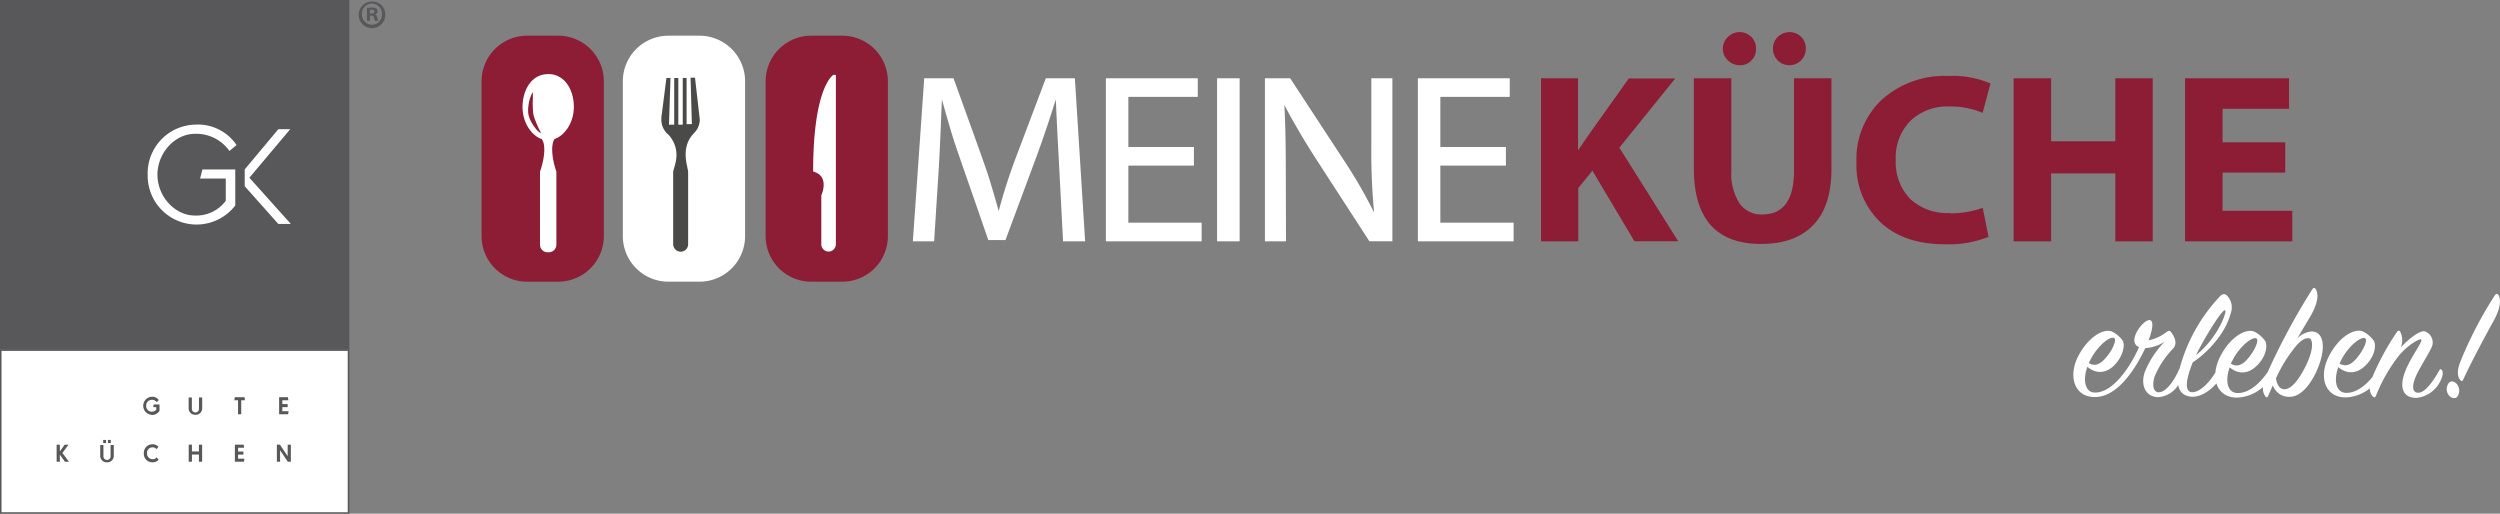
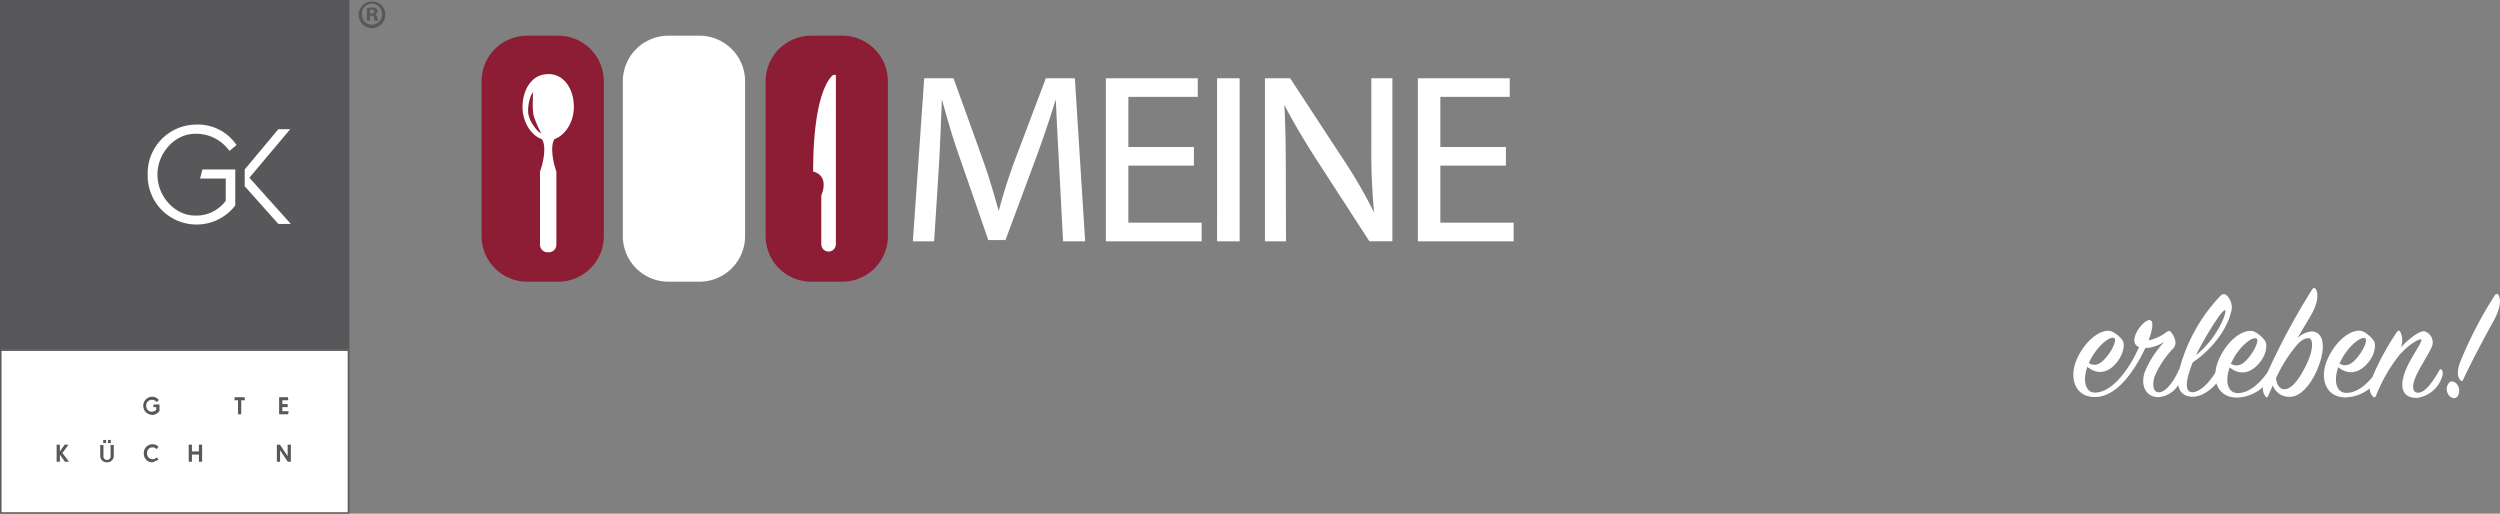
<svg xmlns="http://www.w3.org/2000/svg" id="Ebene_1" data-name="Ebene 1" width="389.35" height="80" viewBox="0 0 389.35 80">
  <rect x="0" y="0" width="389.35" height="80" fill="#808080" stroke="none" />
  <polygon points="0.21 54.64 0.21 79.84 54.14 79.84 54.14 54.64 0.21 54.64 0.21 54.64" fill="#fff" />
  <polygon points="10.11 71.91 9.32 70.8 9.32 70.8 9.32 71.91 8.82 71.91 8.82 69.25 9.32 69.25 9.32 70.31 9.32 70.31 10.07 69.25 10.67 69.25 9.72 70.55 10.74 71.91 10.11 71.91 10.11 71.91" fill="#58585a" />
  <path d="M16.67,72a1,1,0,0,1-1.06-1v-1.7h.5V71a.56.56,0,1,0,1.11,0v-1.7h.5V71a1,1,0,0,1-1,1Zm-.6-3v-.48h.45V69Zm.74,0v-.48h.45V69Z" fill="#58585a" />
  <path d="M23.6,64.6a1.41,1.41,0,0,1,0-2.81,1.27,1.27,0,0,1,1.13.51l-.33.33a.87.87,0,0,0-.8-.36.86.86,0,0,0-.83.92.87.87,0,0,0,.83.93,1,1,0,0,0,.74-.3v-.41h-.48l.07-.42h.91v1a1.4,1.4,0,0,1-1.24.64Z" fill="#58585a" />
-   <path d="M23.77,72a1.32,1.32,0,0,1-1.37-1.41,1.34,1.34,0,0,1,1.37-1.4,1.29,1.29,0,0,1,.9.37l-.27.4a.82.82,0,0,0-.63-.29.85.85,0,0,0-.87.92.87.87,0,0,0,.87.93.77.77,0,0,0,.63-.3l.3.37a1.15,1.15,0,0,1-.93.41Z" fill="#58585a" />
-   <path d="M30.44,64.6a1,1,0,0,1-1.06-1v-1.7h.5v1.7a.56.56,0,1,0,1.11,0v-1.7h.5v1.7a1,1,0,0,1-1,1Z" fill="#58585a" />
+   <path d="M23.77,72a1.32,1.32,0,0,1-1.37-1.41,1.34,1.34,0,0,1,1.37-1.4,1.29,1.29,0,0,1,.9.37l-.27.4a.82.82,0,0,0-.63-.29.85.85,0,0,0-.87.92.87.87,0,0,0,.87.93.77.77,0,0,0,.63-.3l.3.37Z" fill="#58585a" />
  <polygon points="30.98 71.91 30.98 70.79 29.89 70.79 29.89 71.91 29.39 71.91 29.39 69.25 29.89 69.25 29.89 70.31 30.98 70.31 30.98 69.25 31.48 69.25 31.48 71.91 30.98 71.91 30.98 71.91" fill="#58585a" />
  <polygon points="37.57 62.34 37.57 64.52 37.07 64.52 37.07 62.34 36.5 62.34 36.56 61.86 38.09 61.86 38.15 62.34 37.57 62.34 37.57 62.34" fill="#58585a" />
-   <polygon points="37.99 71.91 36.58 71.91 36.58 69.25 37.95 69.25 38.02 69.73 37.08 69.73 37.08 70.32 37.91 70.32 37.91 70.8 37.08 70.8 37.08 71.43 38.06 71.43 37.99 71.91 37.99 71.91" fill="#58585a" />
  <polygon points="44.87 64.52 43.47 64.52 43.47 61.86 44.84 61.86 44.91 62.34 43.97 62.34 43.97 62.93 44.8 62.93 44.8 63.41 43.97 63.41 43.97 64.04 44.95 64.04 44.87 64.52 44.87 64.52" fill="#58585a" />
  <polygon points="44.82 71.91 43.63 70.14 43.62 70.14 43.62 71.91 43.12 71.91 43.12 69.25 43.6 69.25 44.79 71.03 44.8 71.03 44.8 69.25 45.3 69.25 45.3 71.91 44.82 71.91 44.82 71.91" fill="#58585a" />
  <polygon points="54.41 54.41 0 54.41 0 0 54.41 0 54.41 54.41 54.41 54.41" fill="#58585a" />
  <path d="M30.37,20.84a6.31,6.31,0,0,1,5.36,2.67l1.11-.92a7.25,7.25,0,0,0-6.47-3.18A7.58,7.58,0,0,0,23,27.21,7.61,7.61,0,0,0,36.64,32V26.39H31.53l-.37,1.41h4v3.47a5.71,5.71,0,0,1-4.79,2.3c-3.16,0-5.85-3-5.85-6.36s2.67-6.37,5.85-6.37Zm8.46,6.85,6.37-7.57H43.35l-5.24,6.27V29l5.24,5.88H45.3l-6.47-7.21Z" fill="#fff" />
  <path d="M54.41,54.41V80H0V54.41Zm-.2.21H.21V79.79h54V54.62Z" fill="#58585a" />
  <path d="M60,2.24a2.07,2.07,0,1,1-2.05-2A2,2,0,0,1,60,2.24Zm-3.63,0a1.57,1.57,0,0,0,1.58,1.61,1.54,1.54,0,0,0,1.53-1.6,1.56,1.56,0,1,0-3.11,0Zm1.24,1h-.46v-2a6.17,6.17,0,0,1,.77-.06,1.08,1.08,0,0,1,.69.16.52.52,0,0,1,.21.43.53.53,0,0,1-.42.48v0c.2.06.3.22.36.49a1.74,1.74,0,0,0,.15.5h-.5a2.06,2.06,0,0,1-.16-.5c0-.2-.16-.3-.41-.3h-.23Zm0-1.13h.22c.26,0,.47-.09.47-.3s-.14-.31-.44-.31a1.11,1.11,0,0,0-.25,0Z" fill="#58585a" />
  <path d="M224.32,22.89v-7.8h10.81v-2.9H220.82V37.58h14.91v-2.9H224.32V25.79h10.21v-2.9Zm-24.07,3.8c0-4.44-.08-7.9-.23-10.35,1.28,2.45,2.94,5.31,5,8.51l8.25,12.73h3.58V12.19h-3.28V22.78A101,101,0,0,0,214,33.1a75.33,75.33,0,0,0-4.75-8.21l-8.32-12.7H197V37.58h3.28Zm-10.7,10.89h3.51V12.19h-3.51ZM175.73,22.89v-7.8h10.81v-2.9H172.23V37.58h14.91v-2.9H175.73V25.79h10.21v-2.9ZM169,37.58,167.4,12.19h-4.52l-4.7,12.43a84.27,84.27,0,0,0-2.64,8.25c-.6-2.15-1.13-3.95-1.58-5.38s-2.3-6.56-5.46-15.3h-4.56l-1.77,25.39h3.31l.68-10.66c.19-2.9.34-6.7.53-11.45.6,2.19,1.17,4.14,1.69,5.84s2.41,7,5.54,16.08h2.67l4.9-13.18c1.09-3,2.07-5.91,2.94-8.74.07,1.54.19,4.33.41,8.29l.72,13.82Z" fill="#fff" />
  <path d="M382.86,60.18c-.32-.71-1.06-1-1.44-.58a1.54,1.54,0,0,0-.12,1.84c.35.58,1.08.73,1.39.35a1.63,1.63,0,0,0,.17-1.61M388.54,46a61.92,61.92,0,0,0-5.42,10.47c-.56,1.52-.31,2.35.07,2.75.2.2.3.15.43-.1,1.29-2.8,3.41-6.76,4.8-9.26,1-1.87,1.08-3.1.75-3.81-.15-.35-.43-.35-.63-.05m-14.63,8.1a3,3,0,0,0-.08-2.4c-.15-.25-.35-.28-.53,0a40.44,40.44,0,0,0-4,7.45c-.4,1.26-.25,2.09.25,2.6.23.22.38.12.48-.1a25,25,0,0,1,3.69-6.41c1.61-1.77,3.08-2.48,3.33-2.38.45.21-1.77,2.88-2.6,5.35-.73,2.2-.23,3.76,1.92,3.76a4.69,4.69,0,0,0,3.73-2.7c.36-.73.41-1.31.23-1.59s-.3-.2-.43,0c-1,1.77-2.19,3.43-3.23,3.48s-1.06-1.13-.4-2.6c.58-1.31,1.81-3.18,2.34-4.29a1.82,1.82,0,0,0-1-2.67c-.83-.13-2.55,1.26-3.68,2.47m-9.57,2.55c.05-.13.13-.28.2-.43,1.19-2.4,3.28-3.91,3.81-3.48.36.27-.2,1.59-1,2.65s-1.76,2-3,1.26m-.23.55c1.77,1.44,3.46.79,4.7-.73,1.06-1.28,1.26-2.82.81-3.43a4.73,4.73,0,0,0-1.49-1.31c-1.26-.73-3.84.58-5.48,3.83s-.53,6.41,2.68,6.36a6.37,6.37,0,0,0,4.94-2.72,2,2,0,0,0,.43-1.57c-.1-.22-.3-.22-.43,0-1.08,1.66-2.93,3.68-5,3.58-1.34-.07-1.94-1.66-1.14-4m-4.56-4.51c.58.05.88,1.59-.56,4.44s-2.62,3.68-3.51,3.48c-.68-.15-1-1-1.06-1.69a22.11,22.11,0,0,1,3.29-5.22c.75-.79,1.31-1.06,1.84-1m1.23,5c1.39-3.08,1.29-6.06-.85-6.06a3.58,3.58,0,0,0-2.17,1.06c.78-1.39,1.86-3.13,2.24-3.83,1-1.9,1-3,.66-3.74-.2-.35-.41-.35-.63,0a105.8,105.8,0,0,0-7.37,13.86c-.51,1.54-.26,2.27.12,2.78.16.2.31.17.41-.08.22-.53.5-1.13.73-1.66a2.67,2.67,0,0,0,2.65,1.79c1.46,0,3-1.44,4.21-4.09m-13.4-1.06a4.19,4.19,0,0,1,.21-.43c1.18-2.4,3.28-3.91,3.81-3.48.35.27-.21,1.59-1,2.65s-1.77,2-3,1.26m-.22.55c1.76,1.44,3.45.79,4.69-.73,1.06-1.28,1.26-2.82.81-3.43a4.73,4.73,0,0,0-1.49-1.31c-1.26-.73-3.84.58-5.48,3.83s-.53,6.41,2.68,6.36a6.37,6.37,0,0,0,4.94-2.72,2,2,0,0,0,.43-1.57c-.1-.22-.3-.22-.43,0-1.08,1.66-2.92,3.68-5,3.58-1.34-.07-1.94-1.66-1.13-4M342,55.36a12.36,12.36,0,0,1,.6-1.21c1.75-3.24,3.61-6,3.94-5.83s-1.08,4.24-4.54,7m-.46,1.08c2.25-1.46,5.08-4.49,5.86-7.59a2.6,2.6,0,0,0-.58-2.78c-.35-.33-.71-.28-1.09.13a26.28,26.28,0,0,0-6.38,11.63c-.58,2.73.35,3.94,2.09,4,2,0,3.86-2,4.22-2.8a2.29,2.29,0,0,0,.25-1.57c-.1-.35-.38-.33-.55,0-1,1.94-2.76,3.76-4,3.66s-.86-2.19.15-4.67m-16.2.13c.08-.13.13-.3.21-.43,1.16-2.32,3.23-3.91,3.78-3.43.33.27-.2,1.59-1,2.62s-1.74,2-3,1.24m14.29,2.7a2.25,2.25,0,0,0,.12-1.64c-.1-.23-.27-.18-.37,0-.81,1.87-2.1,3.54-3.16,3.49-.76,0-1.06-1-.63-2.43a14.21,14.21,0,0,1,2.9-4.39c.76-.83.13-2-.38-2.6-.17-.25-.4-.12-.7.08A6.77,6.77,0,0,1,334.62,53c.63-1.64.88-3.18.1-3.15-1.06.05-3.54,3.41-1.59,4.21-1.39,3.21-4.17,7.2-6.94,7.07-1.29,0-1.92-1.69-1.11-4,1.76,1.42,3.45.79,4.64-.75,1-1.29,1.26-2.78.83-3.39a4.56,4.56,0,0,0-1.49-1.28c-1.26-.73-3.83.68-5.42,3.81s-.56,6.36,2.65,6.31c3,0,5.73-3.23,7.82-7.62a6,6,0,0,0,3-1A15.14,15.14,0,0,0,334,58c-.63,2,.13,3.76,2.05,3.86a4,4,0,0,0,3.53-2.6" fill="#fff" />
-   <path d="M346.14,22.17V16.94H356.5V12.19H340.3V37.58H357V32.83H346.14V26.88h9.76V22.17ZM313.6,37.58h5.84V27h10V37.58h5.83V12.19h-5.83V22h-10V12.19H313.6Zm-9.91-4.41A8.44,8.44,0,0,1,297.51,31a8.18,8.18,0,0,1-2.26-6.06,8.11,8.11,0,0,1,2.3-6.14,8.37,8.37,0,0,1,6.1-2.22,12.75,12.75,0,0,1,5.12,1L310,13a15,15,0,0,0-6.59-1.17,14.6,14.6,0,0,0-10.28,3.65,12.64,12.64,0,0,0-4,9.8,12.18,12.18,0,0,0,3.66,9.26c2.45,2.34,5.8,3.5,10.09,3.5a16.57,16.57,0,0,0,6.82-1.16l-.91-4.52a14.47,14.47,0,0,1-5.08.86M280.53,5.75a2.61,2.61,0,0,0-3.66,0,2.51,2.51,0,0,0-.75,1.85,2.56,2.56,0,1,0,5.12,0,2.57,2.57,0,0,0-.71-1.85m-7.8,0A2.44,2.44,0,0,0,271,5a2.59,2.59,0,0,0-1.89.75,2.48,2.48,0,0,0-.79,1.85,2.41,2.41,0,0,0,.79,1.81,2.59,2.59,0,0,0,1.89.75,2.39,2.39,0,0,0,1.77-.75,2.45,2.45,0,0,0,.71-1.81,2.53,2.53,0,0,0-.71-1.85M263.8,26.21c0,7.87,3.5,11.78,10.47,11.78,3.58,0,6.29-1,8.18-3s2.78-4.9,2.78-8.74V12.19H279.4V26.58c0,4.56-1.66,6.82-4.94,6.82a4.15,4.15,0,0,1-3.58-1.77,8.62,8.62,0,0,1-1.24-5.05V12.19H263.8Zm-18,11.37V29.29L248,26.58l6.55,11h6.82L252.2,23l8.7-10.78h-7.23l-5.8,8.14c-.64.9-1.32,1.92-2.11,3.05V12.19H240V37.58Z" fill="#8d1c35" />
  <path d="M86.94,5.56H82.1a7.1,7.1,0,0,0-7.1,7.1V36.77a7.1,7.1,0,0,0,7.1,7.1h4.84a7.1,7.1,0,0,0,7.1-7.1V12.66a7.1,7.1,0,0,0-7.1-7.1" fill="#8d1c35" fill-rule="evenodd" />
  <path d="M108.94,5.56H104.1a7.1,7.1,0,0,0-7.1,7.1V36.77a7.1,7.1,0,0,0,7.1,7.1h4.84a7.1,7.1,0,0,0,7.1-7.1V12.66a7.1,7.1,0,0,0-7.1-7.1" fill="#fff" fill-rule="evenodd" />
  <path d="M131.18,5.56h-4.84a7.1,7.1,0,0,0-7.1,7.1V36.77a7.1,7.1,0,0,0,7.1,7.1h4.84a7.1,7.1,0,0,0,7.1-7.1V12.66a7.1,7.1,0,0,0-7.1-7.1" fill="#8d1c35" fill-rule="evenodd" />
  <path d="M126.69,26.73c2.42.67,1.4,3.34,1.22,3.68,0,.67,0,7.62,0,7.62h0v0a1.14,1.14,0,0,0,1.13,1.15h0a1.15,1.15,0,0,0,1.14-1.15v0h0s0-7.83,0-8.61,0-17.76,0-17.76h-.39s-3.16,1.79-3.15,15.07" fill="#fff" />
-   <path d="M103.79,12.15,103,18.3s0,.23,0,.32A3,3,0,0,0,104.13,21c2.25,2.56.71,5.17.71,5.79s0,11.25,0,11.25h0v0A1.18,1.18,0,0,0,106,39.2h0A1.16,1.16,0,0,0,107.17,38v0h0V26.78c0-.72-1.3-3.72.87-6v0a3,3,0,0,0,.94-2v-.2l-.74-6.48h-.69l.2,7.23h-.82V12.15h-.6v7.27h-.69V12.15H105v7.27h-.81l.23-7.27Z" fill="#4a4a49" />
  <path d="M84,20.61a3.93,3.93,0,0,1-.57-.58,7.65,7.65,0,0,1-.64-.94c-.1-.19-.2-.38-.29-.59a4.37,4.37,0,0,1-.2-.67,4.39,4.39,0,0,1,0-1.35,5.52,5.52,0,0,1,.23-1.12,5,5,0,0,1,.3-.75,1.34,1.34,0,0,1,.16-.26,1.85,1.85,0,0,0,0,.3c0,.19,0,.46,0,.78a13.58,13.58,0,0,0,.06,2.27,3,3,0,0,0,.15.57,3.73,3.73,0,0,0,.2.56c.14.36.29.7.42,1s.26.54.35.7a.57.57,0,0,0,.17.23h0a.63.63,0,0,1-.27-.14m1.25-9.07h0c-2.52,0-3.94,2.47-3.94,5.11s1.59,4.56,3,5c.76,1.07.26,3.6-.28,5.06V38.11h0v0a1.18,1.18,0,0,0,1.18,1.18h.19a1.18,1.18,0,0,0,1.18-1.18v0h0V26.7c-.54-1.46-1-4-.28-5.06,1.39-.43,3-2.33,3-5s-1.42-5.07-3.94-5.11h-.07Z" fill="#fff" />
</svg>